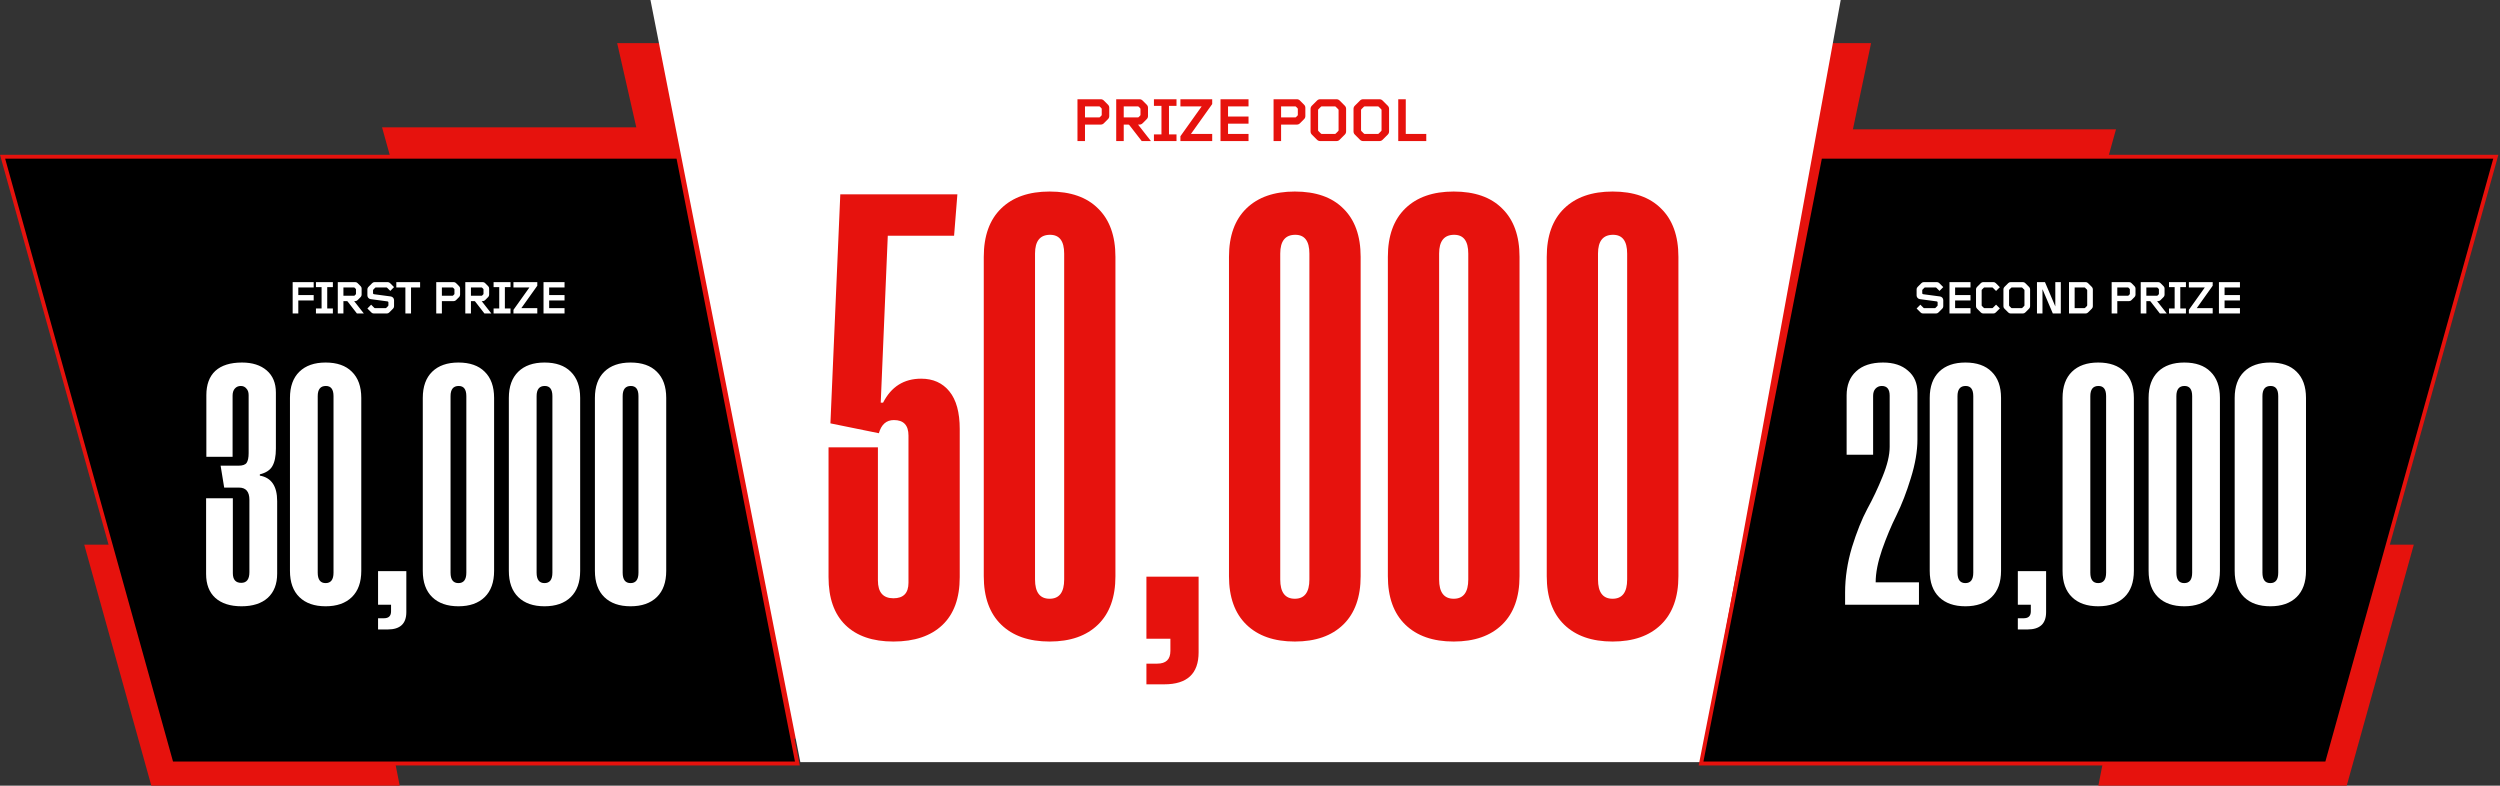
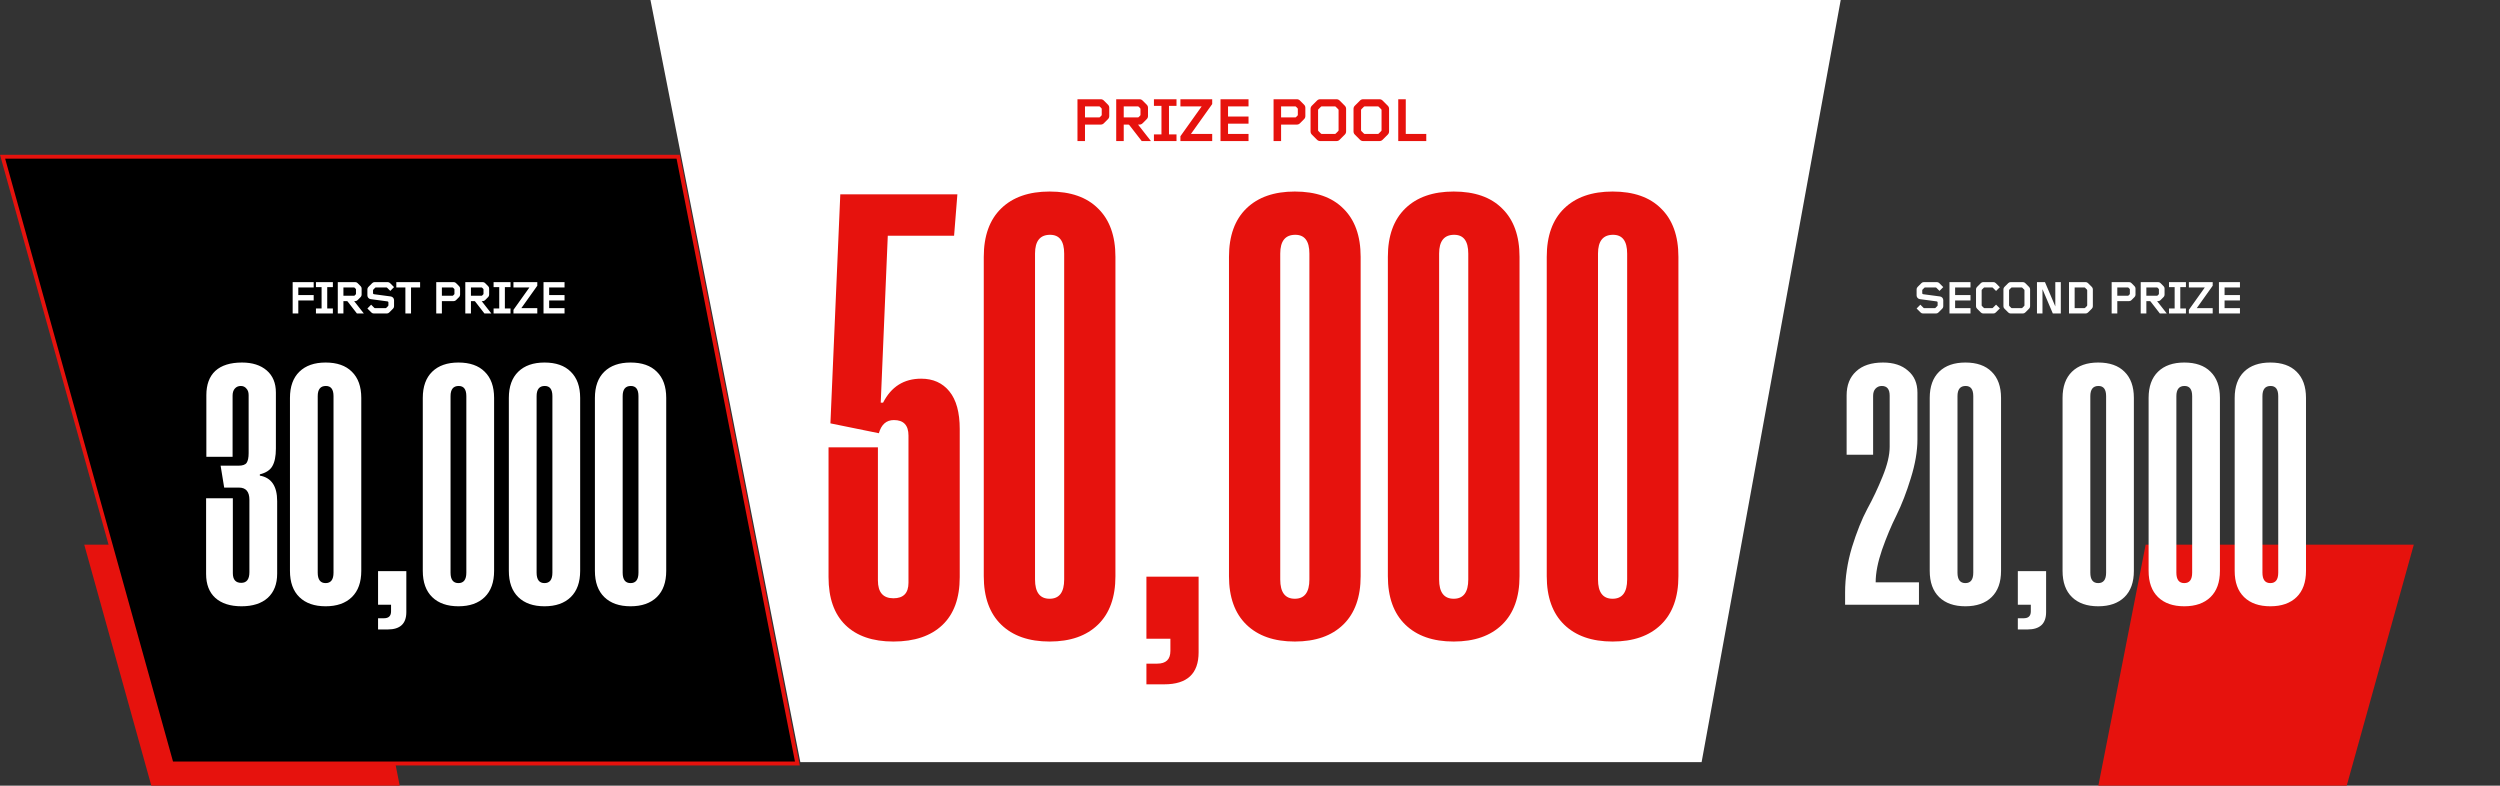
<svg xmlns="http://www.w3.org/2000/svg" width="1276" height="401" viewBox="0 0 1276 401" fill="none">
  <rect x="0" y="0" width="1276" height="401" fill="#333333" stroke="none" />
-   <path d="M1080 66H943.146L919 189H1045.77L1080 66Z" fill="#E6120D" />
  <path d="M1232 278H1095.15L1071 401H1197.77L1232 278Z" fill="#E6120D" />
-   <path d="M315 22H955L880.202 377H395.593L315 22Z" fill="#E6120D" />
  <path d="M332 0H939.5L868.5 389H408.5L332 0Z" fill="white" />
-   <path d="M929.04 80L868.215 389.681H1187.63L1273.86 80H929.04Z" fill="black" stroke="#E6120D" stroke-width="2" />
-   <path d="M195 65H331.854L356 188H229.232L195 65Z" fill="#E6120D" />
  <path d="M43 278H179.854L204 401H77.232L43 278Z" fill="#E6120D" />
  <path d="M346.14 80L406.965 389.681H87.547L1.316 80H346.14Z" fill="black" stroke="#E6120D" stroke-width="2" />
  <path d="M450.726 205.52C454.886 197.36 461.366 193.28 470.166 193.28C476.246 193.28 481.046 195.44 484.566 199.76C488.086 204.08 489.846 210.48 489.846 218.96V294.56C489.846 305.28 486.886 313.44 480.966 319.04C475.046 324.64 466.726 327.44 456.006 327.44C445.446 327.44 437.286 324.64 431.526 319.04C425.766 313.44 422.886 305.28 422.886 294.56V228.32H448.086V296.24C448.086 302.32 450.726 305.36 456.006 305.36C461.126 305.36 463.686 302.72 463.686 297.44V222.32C463.686 217.04 461.206 214.4 456.246 214.4C452.406 214.4 449.846 216.64 448.566 221.12L423.846 216.08L428.886 99.2H488.646L486.966 120.32H453.126L449.526 205.52H450.726ZM535.716 97.76C546.436 97.76 554.676 100.64 560.436 106.4C566.356 112.16 569.316 120.4 569.316 131.12V294.08C569.316 304.8 566.356 313.04 560.436 318.8C554.516 324.56 546.276 327.44 535.716 327.44C525.156 327.44 516.916 324.56 510.996 318.8C505.076 313.04 502.116 304.8 502.116 294.08V131.12C502.116 120.4 505.076 112.16 510.996 106.4C516.916 100.64 525.156 97.76 535.716 97.76ZM543.156 295.76V129.44C543.156 123.04 540.756 119.84 535.956 119.84C530.836 119.84 528.276 123.04 528.276 129.44V295.76C528.276 302.32 530.756 305.6 535.716 305.6C540.676 305.6 543.156 302.32 543.156 295.76ZM585.13 294.32H611.77V332.96C611.77 343.84 605.93 349.28 594.25 349.28H585.13V338.72H590.65C595.13 338.72 597.37 336.56 597.37 332.24V326H585.13V294.32ZM660.873 97.76C671.593 97.76 679.833 100.64 685.593 106.4C691.513 112.16 694.473 120.4 694.473 131.12V294.08C694.473 304.8 691.513 313.04 685.593 318.8C679.673 324.56 671.433 327.44 660.873 327.44C650.313 327.44 642.073 324.56 636.152 318.8C630.233 313.04 627.273 304.8 627.273 294.08V131.12C627.273 120.4 630.233 112.16 636.152 106.4C642.073 100.64 650.313 97.76 660.873 97.76ZM668.313 295.76V129.44C668.313 123.04 665.913 119.84 661.113 119.84C655.993 119.84 653.433 123.04 653.433 129.44V295.76C653.433 302.32 655.913 305.6 660.873 305.6C665.833 305.6 668.313 302.32 668.313 295.76ZM741.966 97.76C752.686 97.76 760.926 100.64 766.686 106.4C772.606 112.16 775.566 120.4 775.566 131.12V294.08C775.566 304.8 772.606 313.04 766.686 318.8C760.766 324.56 752.526 327.44 741.966 327.44C731.406 327.44 723.166 324.56 717.246 318.8C711.326 313.04 708.366 304.8 708.366 294.08V131.12C708.366 120.4 711.326 112.16 717.246 106.4C723.166 100.64 731.406 97.76 741.966 97.76ZM749.406 295.76V129.44C749.406 123.04 747.006 119.84 742.206 119.84C737.086 119.84 734.526 123.04 734.526 129.44V295.76C734.526 302.32 737.006 305.6 741.966 305.6C746.926 305.6 749.406 302.32 749.406 295.76ZM823.06 97.76C833.78 97.76 842.02 100.64 847.78 106.4C853.7 112.16 856.66 120.4 856.66 131.12V294.08C856.66 304.8 853.7 313.04 847.78 318.8C841.86 324.56 833.62 327.44 823.06 327.44C812.5 327.44 804.26 324.56 798.34 318.8C792.42 313.04 789.46 304.8 789.46 294.08V131.12C789.46 120.4 792.42 112.16 798.34 106.4C804.26 100.64 812.5 97.76 823.06 97.76ZM830.5 295.76V129.44C830.5 123.04 828.1 119.84 823.3 119.84C818.18 119.84 815.62 123.04 815.62 129.44V295.76C815.62 302.32 818.1 305.6 823.06 305.6C828.02 305.6 830.5 302.32 830.5 295.76Z" fill="#E6120D" />
  <path d="M979.438 297.226V308.666H941.738V302.426C941.738 294.799 942.908 287.086 945.248 279.286C947.674 271.486 950.274 264.986 953.048 259.786C955.908 254.586 958.508 249.083 960.848 243.276C963.274 237.383 964.488 232.313 964.488 228.066V201.936C964.488 198.643 963.144 196.996 960.458 196.996C959.158 196.996 958.074 197.473 957.208 198.426C956.428 199.293 956.038 200.506 956.038 202.066V232.096H942.518V201.806C942.518 196.606 944.121 192.533 947.328 189.586C950.534 186.553 955.128 185.036 961.108 185.036C966.481 185.036 970.728 186.423 973.848 189.196C977.054 191.883 978.658 195.609 978.658 200.376V224.296C978.658 230.276 977.531 236.863 975.278 244.056C973.111 251.163 970.684 257.446 967.998 262.906C965.311 268.279 962.841 274.173 960.588 280.586C958.421 286.913 957.338 292.459 957.338 297.226H979.438ZM1003.13 185.036C1008.94 185.036 1013.4 186.596 1016.52 189.716C1019.73 192.836 1021.33 197.299 1021.33 203.106V291.376C1021.33 297.183 1019.73 301.646 1016.52 304.766C1013.32 307.886 1008.85 309.446 1003.13 309.446C997.412 309.446 992.949 307.886 989.742 304.766C986.535 301.646 984.932 297.183 984.932 291.376V203.106C984.932 197.299 986.535 192.836 989.742 189.716C992.949 186.596 997.412 185.036 1003.13 185.036ZM1007.16 292.286V202.196C1007.16 198.729 1005.86 196.996 1003.26 196.996C1000.49 196.996 999.102 198.729 999.102 202.196V292.286C999.102 295.839 1000.45 297.616 1003.13 297.616C1005.82 297.616 1007.16 295.839 1007.16 292.286ZM1029.9 291.506H1044.33V312.436C1044.33 318.329 1041.16 321.276 1034.84 321.276H1029.9V315.556H1032.89C1035.31 315.556 1036.53 314.386 1036.53 312.046V308.666H1029.9V291.506ZM1070.93 185.036C1076.73 185.036 1081.2 186.596 1084.32 189.716C1087.52 192.836 1089.13 197.299 1089.13 203.106V291.376C1089.13 297.183 1087.52 301.646 1084.32 304.766C1081.11 307.886 1076.65 309.446 1070.93 309.446C1065.21 309.446 1060.74 307.886 1057.54 304.766C1054.33 301.646 1052.73 297.183 1052.73 291.376V203.106C1052.73 197.299 1054.33 192.836 1057.54 189.716C1060.74 186.596 1065.21 185.036 1070.93 185.036ZM1074.96 292.286V202.196C1074.96 198.729 1073.66 196.996 1071.06 196.996C1068.28 196.996 1066.9 198.729 1066.9 202.196V292.286C1066.9 295.839 1068.24 297.616 1070.93 297.616C1073.61 297.616 1074.96 295.839 1074.96 292.286ZM1114.85 185.036C1120.66 185.036 1125.12 186.596 1128.24 189.716C1131.45 192.836 1133.05 197.299 1133.05 203.106V291.376C1133.05 297.183 1131.45 301.646 1128.24 304.766C1125.03 307.886 1120.57 309.446 1114.85 309.446C1109.13 309.446 1104.67 307.886 1101.46 304.766C1098.25 301.646 1096.65 297.183 1096.65 291.376V203.106C1096.65 197.299 1098.25 192.836 1101.46 189.716C1104.67 186.596 1109.13 185.036 1114.85 185.036ZM1118.88 292.286V202.196C1118.88 198.729 1117.58 196.996 1114.98 196.996C1112.21 196.996 1110.82 198.729 1110.82 202.196V292.286C1110.82 295.839 1112.16 297.616 1114.85 297.616C1117.54 297.616 1118.88 295.839 1118.88 292.286ZM1158.78 185.036C1164.58 185.036 1169.05 186.596 1172.17 189.716C1175.37 192.836 1176.98 197.299 1176.98 203.106V291.376C1176.98 297.183 1175.37 301.646 1172.17 304.766C1168.96 307.886 1164.5 309.446 1158.78 309.446C1153.06 309.446 1148.59 307.886 1145.39 304.766C1142.18 301.646 1140.58 297.183 1140.58 291.376V203.106C1140.58 197.299 1142.18 192.836 1145.39 189.716C1148.59 186.596 1153.06 185.036 1158.78 185.036ZM1162.81 292.286V202.196C1162.81 198.729 1161.51 196.996 1158.91 196.996C1156.13 196.996 1154.75 198.729 1154.75 202.196V292.286C1154.75 295.839 1156.09 297.616 1158.78 297.616C1161.46 297.616 1162.81 295.839 1162.81 292.286Z" fill="white" />
  <path d="M132.624 242.756C138.517 243.796 141.464 248.129 141.464 255.756V292.806C141.464 298.093 139.861 302.209 136.654 305.156C133.447 308.016 128.984 309.446 123.264 309.446C117.544 309.446 113.081 308.016 109.874 305.156C106.754 302.296 105.194 298.223 105.194 292.936V254.326H118.844V292.546C118.844 295.839 120.274 297.486 123.134 297.486C125.907 297.486 127.294 295.666 127.294 292.026V255.106C127.294 250.946 125.517 248.866 121.964 248.866H114.424L112.604 237.686H121.704C123.784 237.686 125.171 237.209 125.864 236.256C126.557 235.216 126.904 233.569 126.904 231.316V201.676C126.904 200.203 126.514 199.076 125.734 198.296C125.041 197.429 124.087 196.996 122.874 196.996C121.661 196.996 120.664 197.429 119.884 198.296C119.104 199.163 118.714 200.376 118.714 201.936V233.136H105.324V201.676C105.324 196.303 106.841 192.186 109.874 189.326C112.994 186.466 117.544 185.036 123.524 185.036C128.811 185.036 133.014 186.379 136.134 189.066C139.254 191.753 140.814 195.523 140.814 200.376V228.976C140.814 232.876 140.207 235.866 138.994 237.946C137.867 239.939 135.744 241.326 132.624 242.106V242.756ZM166.196 185.036C172.002 185.036 176.466 186.596 179.586 189.716C182.792 192.836 184.396 197.299 184.396 203.106V291.376C184.396 297.183 182.792 301.646 179.586 304.766C176.379 307.886 171.916 309.446 166.196 309.446C160.476 309.446 156.012 307.886 152.806 304.766C149.599 301.646 147.996 297.183 147.996 291.376V203.106C147.996 197.299 149.599 192.836 152.806 189.716C156.012 186.596 160.476 185.036 166.196 185.036ZM170.226 292.286V202.196C170.226 198.729 168.926 196.996 166.326 196.996C163.552 196.996 162.166 198.729 162.166 202.196V292.286C162.166 295.839 163.509 297.616 166.196 297.616C168.882 297.616 170.226 295.839 170.226 292.286ZM192.961 291.506H207.391V312.436C207.391 318.329 204.228 321.276 197.901 321.276H192.961V315.556H195.951C198.378 315.556 199.591 314.386 199.591 312.046V308.666H192.961V291.506ZM233.989 185.036C239.795 185.036 244.259 186.596 247.379 189.716C250.585 192.836 252.189 197.299 252.189 203.106V291.376C252.189 297.183 250.585 301.646 247.379 304.766C244.172 307.886 239.709 309.446 233.989 309.446C228.269 309.446 223.805 307.886 220.599 304.766C217.392 301.646 215.789 297.183 215.789 291.376V203.106C215.789 197.299 217.392 192.836 220.599 189.716C223.805 186.596 228.269 185.036 233.989 185.036ZM238.019 292.286V202.196C238.019 198.729 236.719 196.996 234.119 196.996C231.345 196.996 229.959 198.729 229.959 202.196V292.286C229.959 295.839 231.302 297.616 233.989 297.616C236.675 297.616 238.019 295.839 238.019 292.286ZM277.914 185.036C283.721 185.036 288.184 186.596 291.304 189.716C294.511 192.836 296.114 197.299 296.114 203.106V291.376C296.114 297.183 294.511 301.646 291.304 304.766C288.098 307.886 283.634 309.446 277.914 309.446C272.194 309.446 267.731 307.886 264.524 304.766C261.318 301.646 259.714 297.183 259.714 291.376V203.106C259.714 197.299 261.318 192.836 264.524 189.716C267.731 186.596 272.194 185.036 277.914 185.036ZM281.944 292.286V202.196C281.944 198.729 280.644 196.996 278.044 196.996C275.271 196.996 273.884 198.729 273.884 202.196V292.286C273.884 295.839 275.228 297.616 277.914 297.616C280.601 297.616 281.944 295.839 281.944 292.286ZM321.84 185.036C327.647 185.036 332.11 186.596 335.23 189.716C338.437 192.836 340.04 197.299 340.04 203.106V291.376C340.04 297.183 338.437 301.646 335.23 304.766C332.023 307.886 327.56 309.446 321.84 309.446C316.12 309.446 311.657 307.886 308.45 304.766C305.243 301.646 303.64 297.183 303.64 291.376V203.106C303.64 197.299 305.243 192.836 308.45 189.716C311.657 186.596 316.12 185.036 321.84 185.036ZM325.87 292.286V202.196C325.87 198.729 324.57 196.996 321.97 196.996C319.197 196.996 317.81 198.729 317.81 202.196V292.286C317.81 295.839 319.153 297.616 321.84 297.616C324.527 297.616 325.87 295.839 325.87 292.286Z" fill="white" />
  <path d="M566.164 59.232C566.164 59.872 565.94 60.384 565.492 60.832L563.38 62.944C562.964 63.36 562.452 63.584 561.844 63.584H553.78V72H549.94V50.656H561.844C562.452 50.656 562.964 50.88 563.38 51.296L565.492 53.408C565.94 53.856 566.164 54.368 566.164 55.008V59.232ZM562.324 58.592V55.648C562.324 55.456 562.26 55.328 562.132 55.2L561.428 54.496C561.3 54.368 561.172 54.304 560.98 54.304H553.78V59.936H560.98C561.172 59.936 561.3 59.872 561.428 59.744L562.132 59.04C562.26 58.912 562.324 58.784 562.324 58.592ZM587.443 72H582.739L576.435 63.872C576.307 63.68 576.115 63.584 575.891 63.584H573.555V72H569.715V50.656H581.619C582.227 50.656 582.739 50.88 583.155 51.296L585.267 53.408C585.715 53.856 585.939 54.368 585.939 55.008V59.232C585.939 59.872 585.715 60.384 585.267 60.832L583.155 62.944C582.739 63.36 582.227 63.584 581.619 63.584H580.851L587.443 72ZM582.099 58.592V55.648C582.099 55.456 582.035 55.328 581.907 55.2L581.203 54.496C581.075 54.368 580.947 54.304 580.755 54.304H573.555V59.936H580.755C580.947 59.936 581.075 59.872 581.203 59.744L581.907 59.04C582.035 58.912 582.099 58.784 582.099 58.592ZM600.489 72H588.969V68.608H592.809V54.048H588.969V50.656H600.489V54.048H596.649V68.608H600.489V72ZM618.708 72H602.484V69.536L613.332 54.304H602.484V50.656H618.708V53.12L607.86 68.352H618.708V72ZM637.25 72H622.946V50.656H637.25V54.304H626.786V59.488H637.25V63.136H626.786V68.352H637.25V72ZM666.252 59.232C666.252 59.872 666.028 60.384 665.58 60.832L663.468 62.944C663.052 63.36 662.54 63.584 661.932 63.584H653.868V72H650.028V50.656H661.932C662.54 50.656 663.052 50.88 663.468 51.296L665.58 53.408C666.028 53.856 666.252 54.368 666.252 55.008V59.232ZM662.412 58.592V55.648C662.412 55.456 662.348 55.328 662.22 55.2L661.516 54.496C661.388 54.368 661.26 54.304 661.068 54.304H653.868V59.936H661.068C661.26 59.936 661.388 59.872 661.516 59.744L662.22 59.04C662.348 58.912 662.412 58.784 662.412 58.592ZM687.051 67.104C687.051 67.712 686.827 68.256 686.379 68.704L683.755 71.328C683.307 71.776 682.763 72 682.155 72H673.803C673.195 72 672.651 71.776 672.203 71.328L669.579 68.704C669.131 68.256 668.907 67.712 668.907 67.104V55.552C668.907 54.944 669.131 54.4 669.579 53.952L672.203 51.328C672.651 50.88 673.195 50.656 673.803 50.656H682.155C682.763 50.656 683.307 50.88 683.755 51.328L686.379 53.952C686.827 54.4 687.051 54.944 687.051 55.552V67.104ZM683.211 66.464V56.192C683.211 56.032 683.147 55.872 683.019 55.744L681.771 54.496C681.643 54.368 681.515 54.304 681.323 54.304H674.635C674.443 54.304 674.315 54.368 674.187 54.496L672.939 55.744C672.811 55.872 672.747 56.032 672.747 56.192V66.464C672.747 66.624 672.811 66.784 672.939 66.912L674.187 68.16C674.315 68.288 674.443 68.352 674.635 68.352H681.323C681.515 68.352 681.643 68.288 681.771 68.16L683.019 66.912C683.147 66.784 683.211 66.624 683.211 66.464ZM708.982 67.104C708.982 67.712 708.758 68.256 708.31 68.704L705.686 71.328C705.238 71.776 704.694 72 704.086 72H695.734C695.126 72 694.582 71.776 694.134 71.328L691.51 68.704C691.062 68.256 690.838 67.712 690.838 67.104V55.552C690.838 54.944 691.062 54.4 691.51 53.952L694.134 51.328C694.582 50.88 695.126 50.656 695.734 50.656H704.086C704.694 50.656 705.238 50.88 705.686 51.328L708.31 53.952C708.758 54.4 708.982 54.944 708.982 55.552V67.104ZM705.142 66.464V56.192C705.142 56.032 705.078 55.872 704.95 55.744L703.702 54.496C703.574 54.368 703.446 54.304 703.254 54.304H696.566C696.374 54.304 696.246 54.368 696.118 54.496L694.87 55.744C694.742 55.872 694.678 56.032 694.678 56.192V66.464C694.678 66.624 694.742 66.784 694.87 66.912L696.118 68.16C696.246 68.288 696.374 68.352 696.566 68.352H703.254C703.446 68.352 703.574 68.288 703.702 68.16L704.95 66.912C705.078 66.784 705.142 66.624 705.142 66.464ZM727.969 72H713.665V50.656H717.505V68.352H727.969V72Z" fill="#E6120D" />
  <path d="M991.843 156.328C991.843 156.784 991.675 157.192 991.339 157.528L989.371 159.496C989.035 159.832 988.627 160 988.171 160H981.475C981.019 160 980.611 159.832 980.275 159.496L978.235 157.456L980.155 155.512L981.763 157.12C981.859 157.216 981.955 157.264 982.099 157.264H987.547C987.691 157.264 987.787 157.216 987.883 157.12L988.819 156.184C988.915 156.088 988.963 155.968 988.963 155.848V154.312C988.963 154.072 988.747 153.856 988.507 153.832L979.891 152.68C978.955 152.56 978.235 151.72 978.235 150.808V147.664C978.235 147.208 978.403 146.8 978.739 146.464L980.707 144.496C981.043 144.16 981.451 143.992 981.907 143.992H988.603C989.059 143.992 989.467 144.16 989.803 144.496L991.843 146.536L989.923 148.48L988.315 146.872C988.219 146.776 988.123 146.728 987.979 146.728H982.531C982.387 146.728 982.291 146.776 982.195 146.872L981.259 147.808C981.163 147.904 981.115 148.024 981.115 148.144V149.68C981.115 149.92 981.307 150.136 981.547 150.16L990.187 151.312C991.123 151.432 991.843 152.272 991.843 153.184V156.328ZM1005.74 160H995.012V143.992H1005.74V146.728H997.892V150.616H1005.74V153.352H997.892V157.264H1005.74V160ZM1020.73 157.408L1018.64 159.496C1018.31 159.832 1017.9 160 1017.44 160H1012.23C1011.78 160 1011.37 159.832 1011.03 159.496L1009.07 157.528C1008.73 157.192 1008.56 156.784 1008.56 156.328V147.664C1008.56 147.208 1008.73 146.8 1009.07 146.464L1011.03 144.496C1011.37 144.16 1011.78 143.992 1012.23 143.992H1017.44C1017.9 143.992 1018.31 144.16 1018.64 144.496L1020.73 146.584L1018.79 148.504L1017.15 146.872C1017.06 146.776 1016.96 146.728 1016.82 146.728H1012.86C1012.71 146.728 1012.62 146.776 1012.52 146.872L1011.59 147.808C1011.49 147.904 1011.44 148.024 1011.44 148.144V155.848C1011.44 155.968 1011.49 156.088 1011.59 156.184L1012.52 157.12C1012.62 157.216 1012.71 157.264 1012.86 157.264H1016.82C1016.96 157.264 1017.06 157.216 1017.15 157.12L1018.79 155.488L1020.73 157.408ZM1036.16 156.328C1036.16 156.784 1035.99 157.192 1035.65 157.528L1033.69 159.496C1033.35 159.832 1032.94 160 1032.49 160H1026.22C1025.77 160 1025.36 159.832 1025.02 159.496L1023.05 157.528C1022.72 157.192 1022.55 156.784 1022.55 156.328V147.664C1022.55 147.208 1022.72 146.8 1023.05 146.464L1025.02 144.496C1025.36 144.16 1025.77 143.992 1026.22 143.992H1032.49C1032.94 143.992 1033.35 144.16 1033.69 144.496L1035.65 146.464C1035.99 146.8 1036.16 147.208 1036.16 147.664V156.328ZM1033.28 155.848V148.144C1033.28 148.024 1033.23 147.904 1033.13 147.808L1032.2 146.872C1032.1 146.776 1032.01 146.728 1031.86 146.728H1026.85C1026.7 146.728 1026.61 146.776 1026.51 146.872L1025.57 147.808C1025.48 147.904 1025.43 148.024 1025.43 148.144V155.848C1025.43 155.968 1025.48 156.088 1025.57 156.184L1026.51 157.12C1026.61 157.216 1026.7 157.264 1026.85 157.264H1031.86C1032.01 157.264 1032.1 157.216 1032.2 157.12L1033.13 156.184C1033.23 156.088 1033.28 155.968 1033.28 155.848ZM1051.84 160H1047.76L1042.48 147.592V160H1039.67V143.992H1043.75L1049.03 156.4V143.992H1051.84V160ZM1068.19 156.328C1068.19 156.784 1068.02 157.192 1067.69 157.528L1065.72 159.496C1065.38 159.832 1064.98 160 1064.52 160H1056.02V143.992H1064.52C1064.98 143.992 1065.38 144.16 1065.72 144.496L1067.69 146.464C1068.02 146.8 1068.19 147.208 1068.19 147.664V156.328ZM1065.31 155.848V148.144C1065.31 148.024 1065.26 147.904 1065.17 147.808L1064.23 146.872C1064.14 146.776 1064.04 146.728 1063.9 146.728H1058.9V157.264H1063.9C1064.04 157.264 1064.14 157.216 1064.23 157.12L1065.17 156.184C1065.26 156.088 1065.31 155.968 1065.31 155.848ZM1089.96 150.424C1089.96 150.904 1089.79 151.288 1089.45 151.624L1087.87 153.208C1087.56 153.52 1087.17 153.688 1086.72 153.688H1080.67V160H1077.79V143.992H1086.72C1087.17 143.992 1087.56 144.16 1087.87 144.472L1089.45 146.056C1089.79 146.392 1089.96 146.776 1089.96 147.256V150.424ZM1087.08 149.944V147.736C1087.08 147.592 1087.03 147.496 1086.93 147.4L1086.4 146.872C1086.31 146.776 1086.21 146.728 1086.07 146.728H1080.67V150.952H1086.07C1086.21 150.952 1086.31 150.904 1086.4 150.808L1086.93 150.28C1087.03 150.184 1087.08 150.088 1087.08 149.944ZM1105.92 160H1102.39L1097.66 153.904C1097.56 153.76 1097.42 153.688 1097.25 153.688H1095.5V160H1092.62V143.992H1101.55C1102 143.992 1102.39 144.16 1102.7 144.472L1104.28 146.056C1104.62 146.392 1104.79 146.776 1104.79 147.256V150.424C1104.79 150.904 1104.62 151.288 1104.28 151.624L1102.7 153.208C1102.39 153.52 1102 153.688 1101.55 153.688H1100.97L1105.92 160ZM1101.91 149.944V147.736C1101.91 147.592 1101.86 147.496 1101.76 147.4L1101.24 146.872C1101.14 146.776 1101.04 146.728 1100.9 146.728H1095.5V150.952H1100.9C1101.04 150.952 1101.14 150.904 1101.24 150.808L1101.76 150.28C1101.86 150.184 1101.91 150.088 1101.91 149.944ZM1115.7 160H1107.06V157.456H1109.94V146.536H1107.06V143.992H1115.7V146.536H1112.82V157.456H1115.7V160ZM1129.36 160H1117.2V158.152L1125.33 146.728H1117.2V143.992H1129.36V145.84L1121.23 157.264H1129.36V160ZM1143.27 160H1132.54V143.992H1143.27V146.728H1135.42V150.616H1143.27V153.352H1135.42V157.264H1143.27V160Z" fill="white" />
  <path d="M160.102 153.352H152.254V160H149.374V143.992H160.102V146.728H152.254V150.616H160.102V153.352ZM169.899 160H161.259V157.456H164.139V146.536H161.259V143.992H169.899V146.536H167.019V157.456H169.899V160ZM185.699 160H182.171L177.443 153.904C177.347 153.76 177.203 153.688 177.035 153.688H175.283V160H172.403V143.992H181.331C181.787 143.992 182.171 144.16 182.483 144.472L184.067 146.056C184.403 146.392 184.571 146.776 184.571 147.256V150.424C184.571 150.904 184.403 151.288 184.067 151.624L182.483 153.208C182.171 153.52 181.787 153.688 181.331 153.688H180.755L185.699 160ZM181.691 149.944V147.736C181.691 147.592 181.643 147.496 181.547 147.4L181.019 146.872C180.923 146.776 180.827 146.728 180.683 146.728H175.283V150.952H180.683C180.827 150.952 180.923 150.904 181.019 150.808L181.547 150.28C181.643 150.184 181.691 150.088 181.691 149.944ZM201.124 156.328C201.124 156.784 200.956 157.192 200.62 157.528L198.652 159.496C198.316 159.832 197.908 160 197.452 160H190.756C190.3 160 189.892 159.832 189.556 159.496L187.516 157.456L189.436 155.512L191.044 157.12C191.14 157.216 191.236 157.264 191.38 157.264H196.828C196.972 157.264 197.068 157.216 197.164 157.12L198.1 156.184C198.196 156.088 198.244 155.968 198.244 155.848V154.312C198.244 154.072 198.028 153.856 197.788 153.832L189.172 152.68C188.236 152.56 187.516 151.72 187.516 150.808V147.664C187.516 147.208 187.684 146.8 188.02 146.464L189.988 144.496C190.324 144.16 190.732 143.992 191.188 143.992H197.884C198.34 143.992 198.748 144.16 199.084 144.496L201.124 146.536L199.204 148.48L197.596 146.872C197.5 146.776 197.404 146.728 197.26 146.728H191.812C191.668 146.728 191.572 146.776 191.476 146.872L190.54 147.808C190.444 147.904 190.396 148.024 190.396 148.144V149.68C190.396 149.92 190.588 150.136 190.828 150.16L199.468 151.312C200.404 151.432 201.124 152.272 201.124 153.184V156.328ZM214.42 146.728H209.788V160H206.908V146.728H202.276V143.992H214.42V146.728ZM234.826 150.424C234.826 150.904 234.658 151.288 234.322 151.624L232.738 153.208C232.426 153.52 232.042 153.688 231.586 153.688H225.538V160H222.658V143.992H231.586C232.042 143.992 232.426 144.16 232.738 144.472L234.322 146.056C234.658 146.392 234.826 146.776 234.826 147.256V150.424ZM231.946 149.944V147.736C231.946 147.592 231.898 147.496 231.802 147.4L231.274 146.872C231.178 146.776 231.082 146.728 230.938 146.728H225.538V150.952H230.938C231.082 150.952 231.178 150.904 231.274 150.808L231.802 150.28C231.898 150.184 231.946 150.088 231.946 149.944ZM250.785 160H247.257L242.529 153.904C242.433 153.76 242.289 153.688 242.121 153.688H240.369V160H237.489V143.992H246.417C246.873 143.992 247.257 144.16 247.569 144.472L249.153 146.056C249.489 146.392 249.657 146.776 249.657 147.256V150.424C249.657 150.904 249.489 151.288 249.153 151.624L247.569 153.208C247.257 153.52 246.873 153.688 246.417 153.688H245.841L250.785 160ZM246.777 149.944V147.736C246.777 147.592 246.729 147.496 246.633 147.4L246.105 146.872C246.009 146.776 245.913 146.728 245.769 146.728H240.369V150.952H245.769C245.913 150.952 246.009 150.904 246.105 150.808L246.633 150.28C246.729 150.184 246.777 150.088 246.777 149.944ZM260.569 160H251.929V157.456H254.809V146.536H251.929V143.992H260.569V146.536H257.689V157.456H260.569V160ZM274.234 160H262.066V158.152L270.202 146.728H262.066V143.992H274.234V145.84L266.098 157.264H274.234V160ZM288.141 160H277.413V143.992H288.141V146.728H280.293V150.616H288.141V153.352H280.293V157.264H288.141V160Z" fill="white" />
</svg>